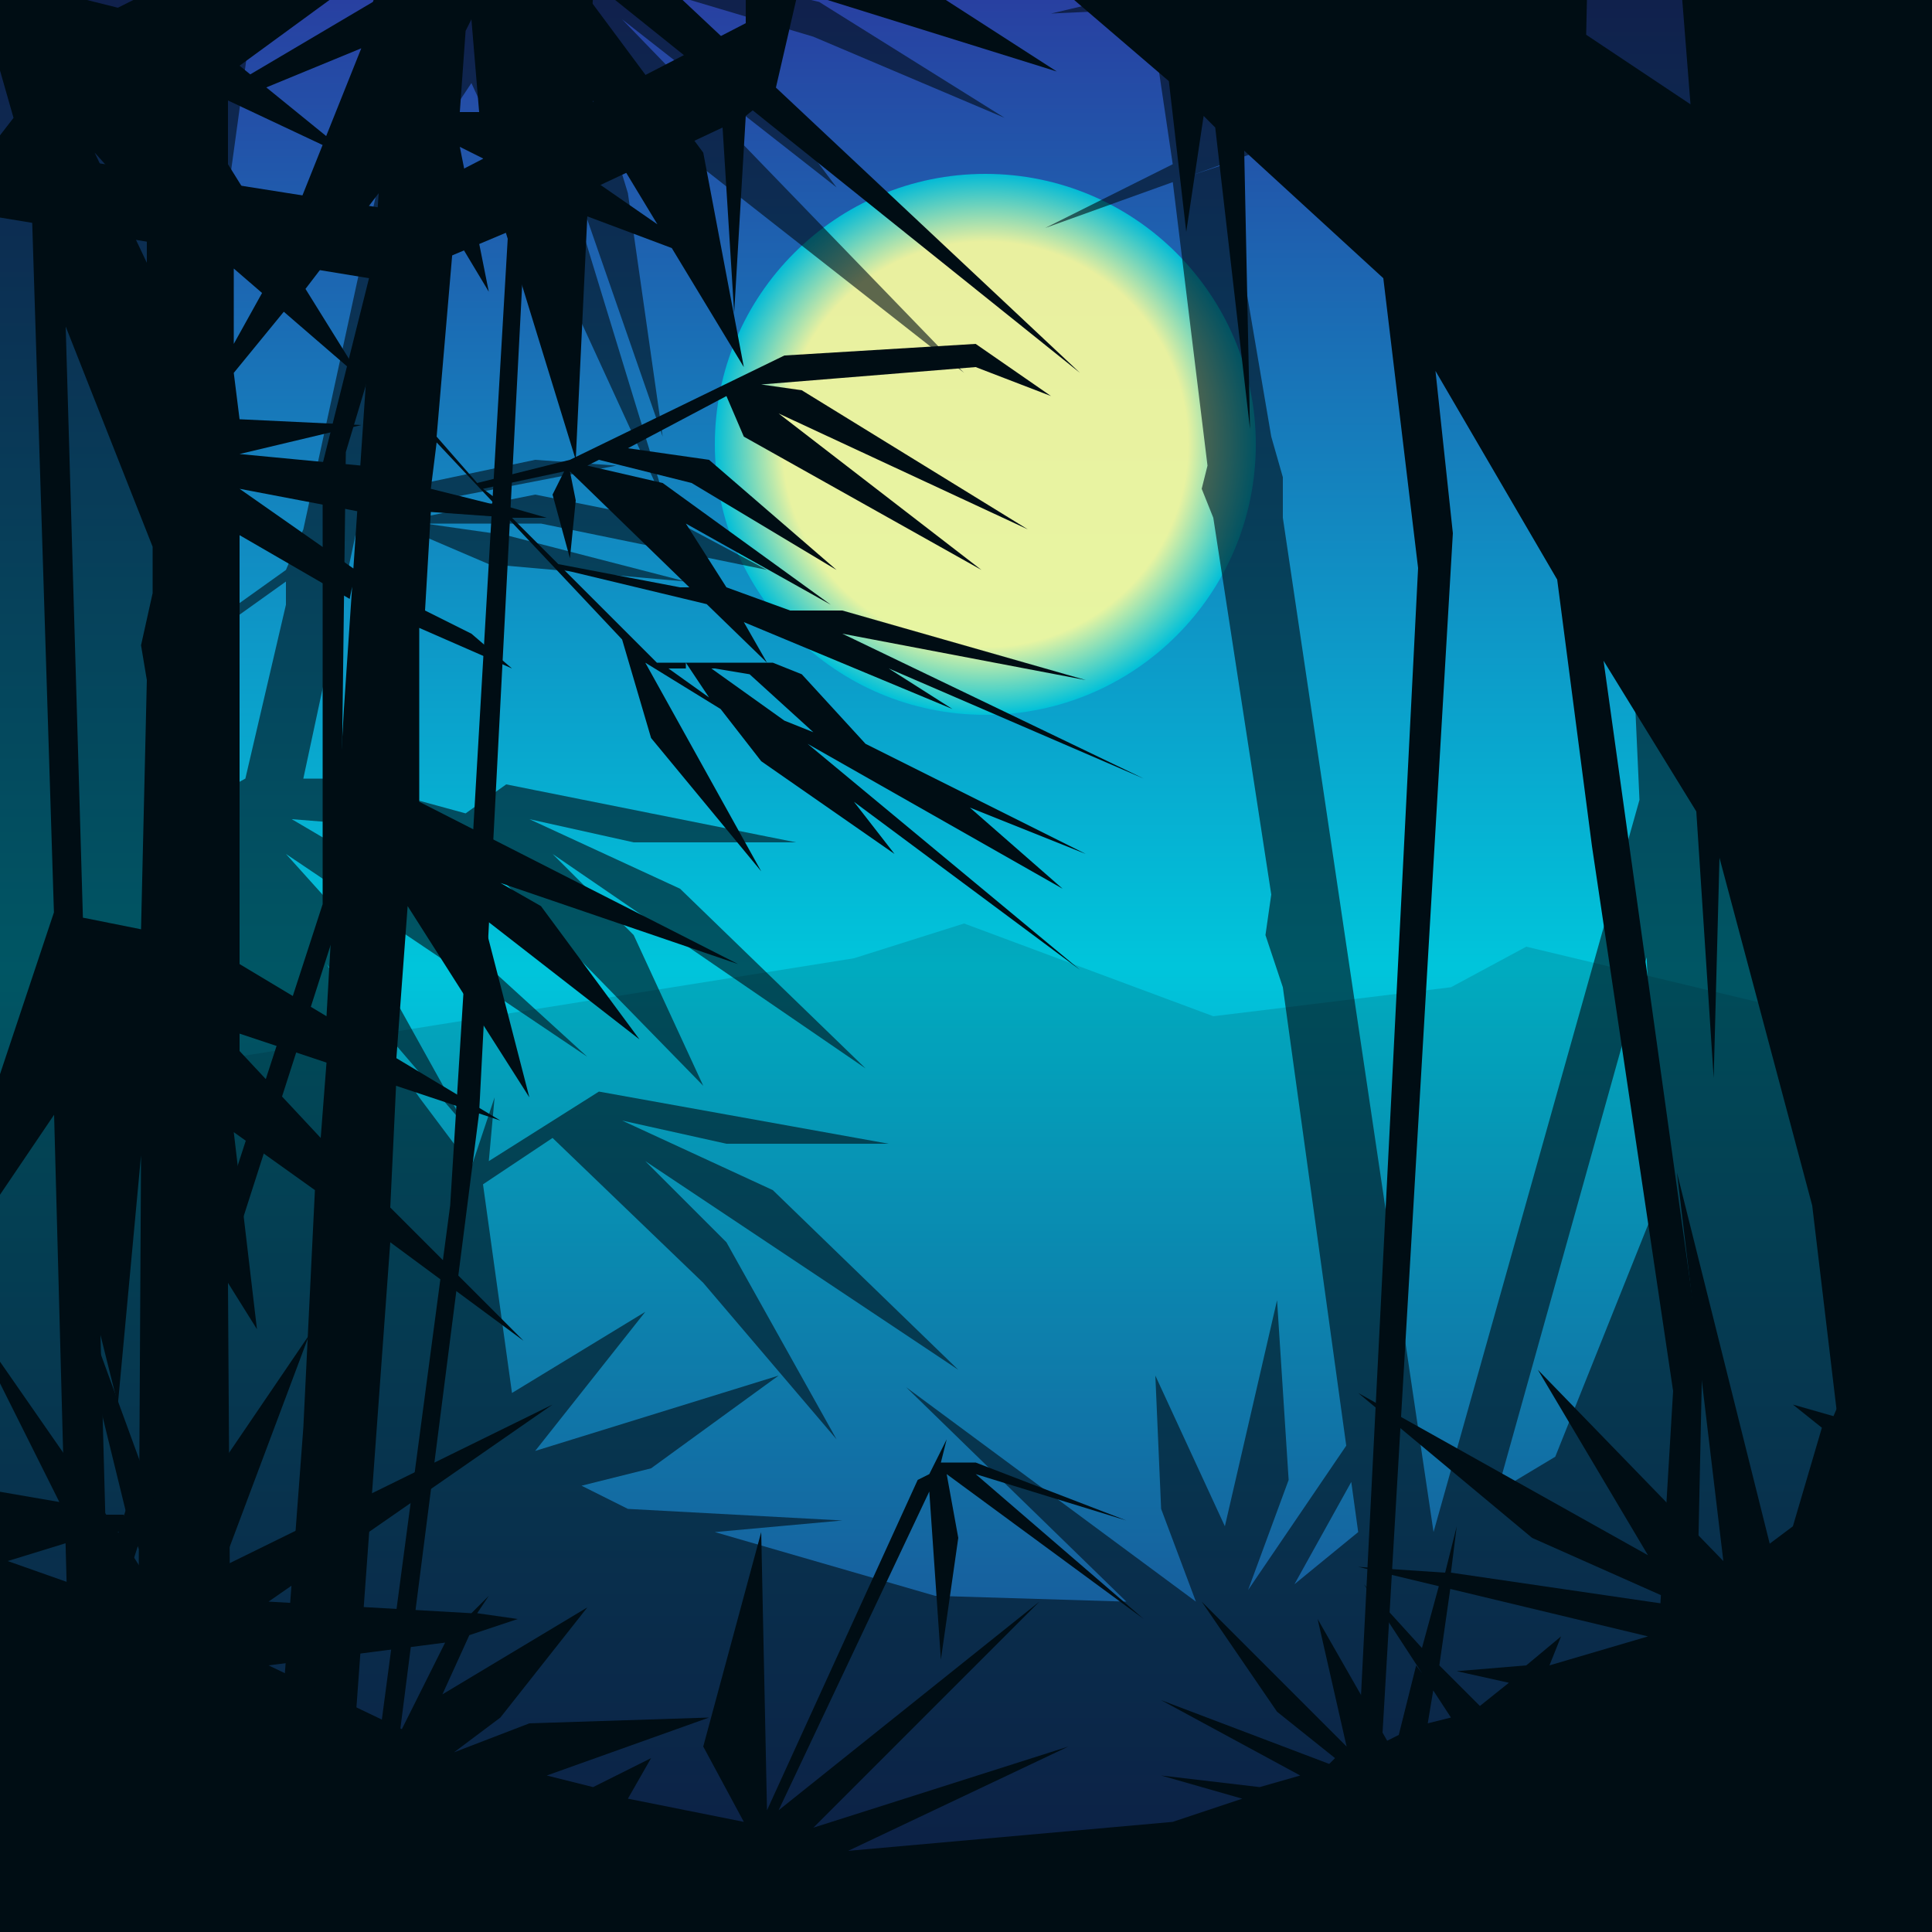
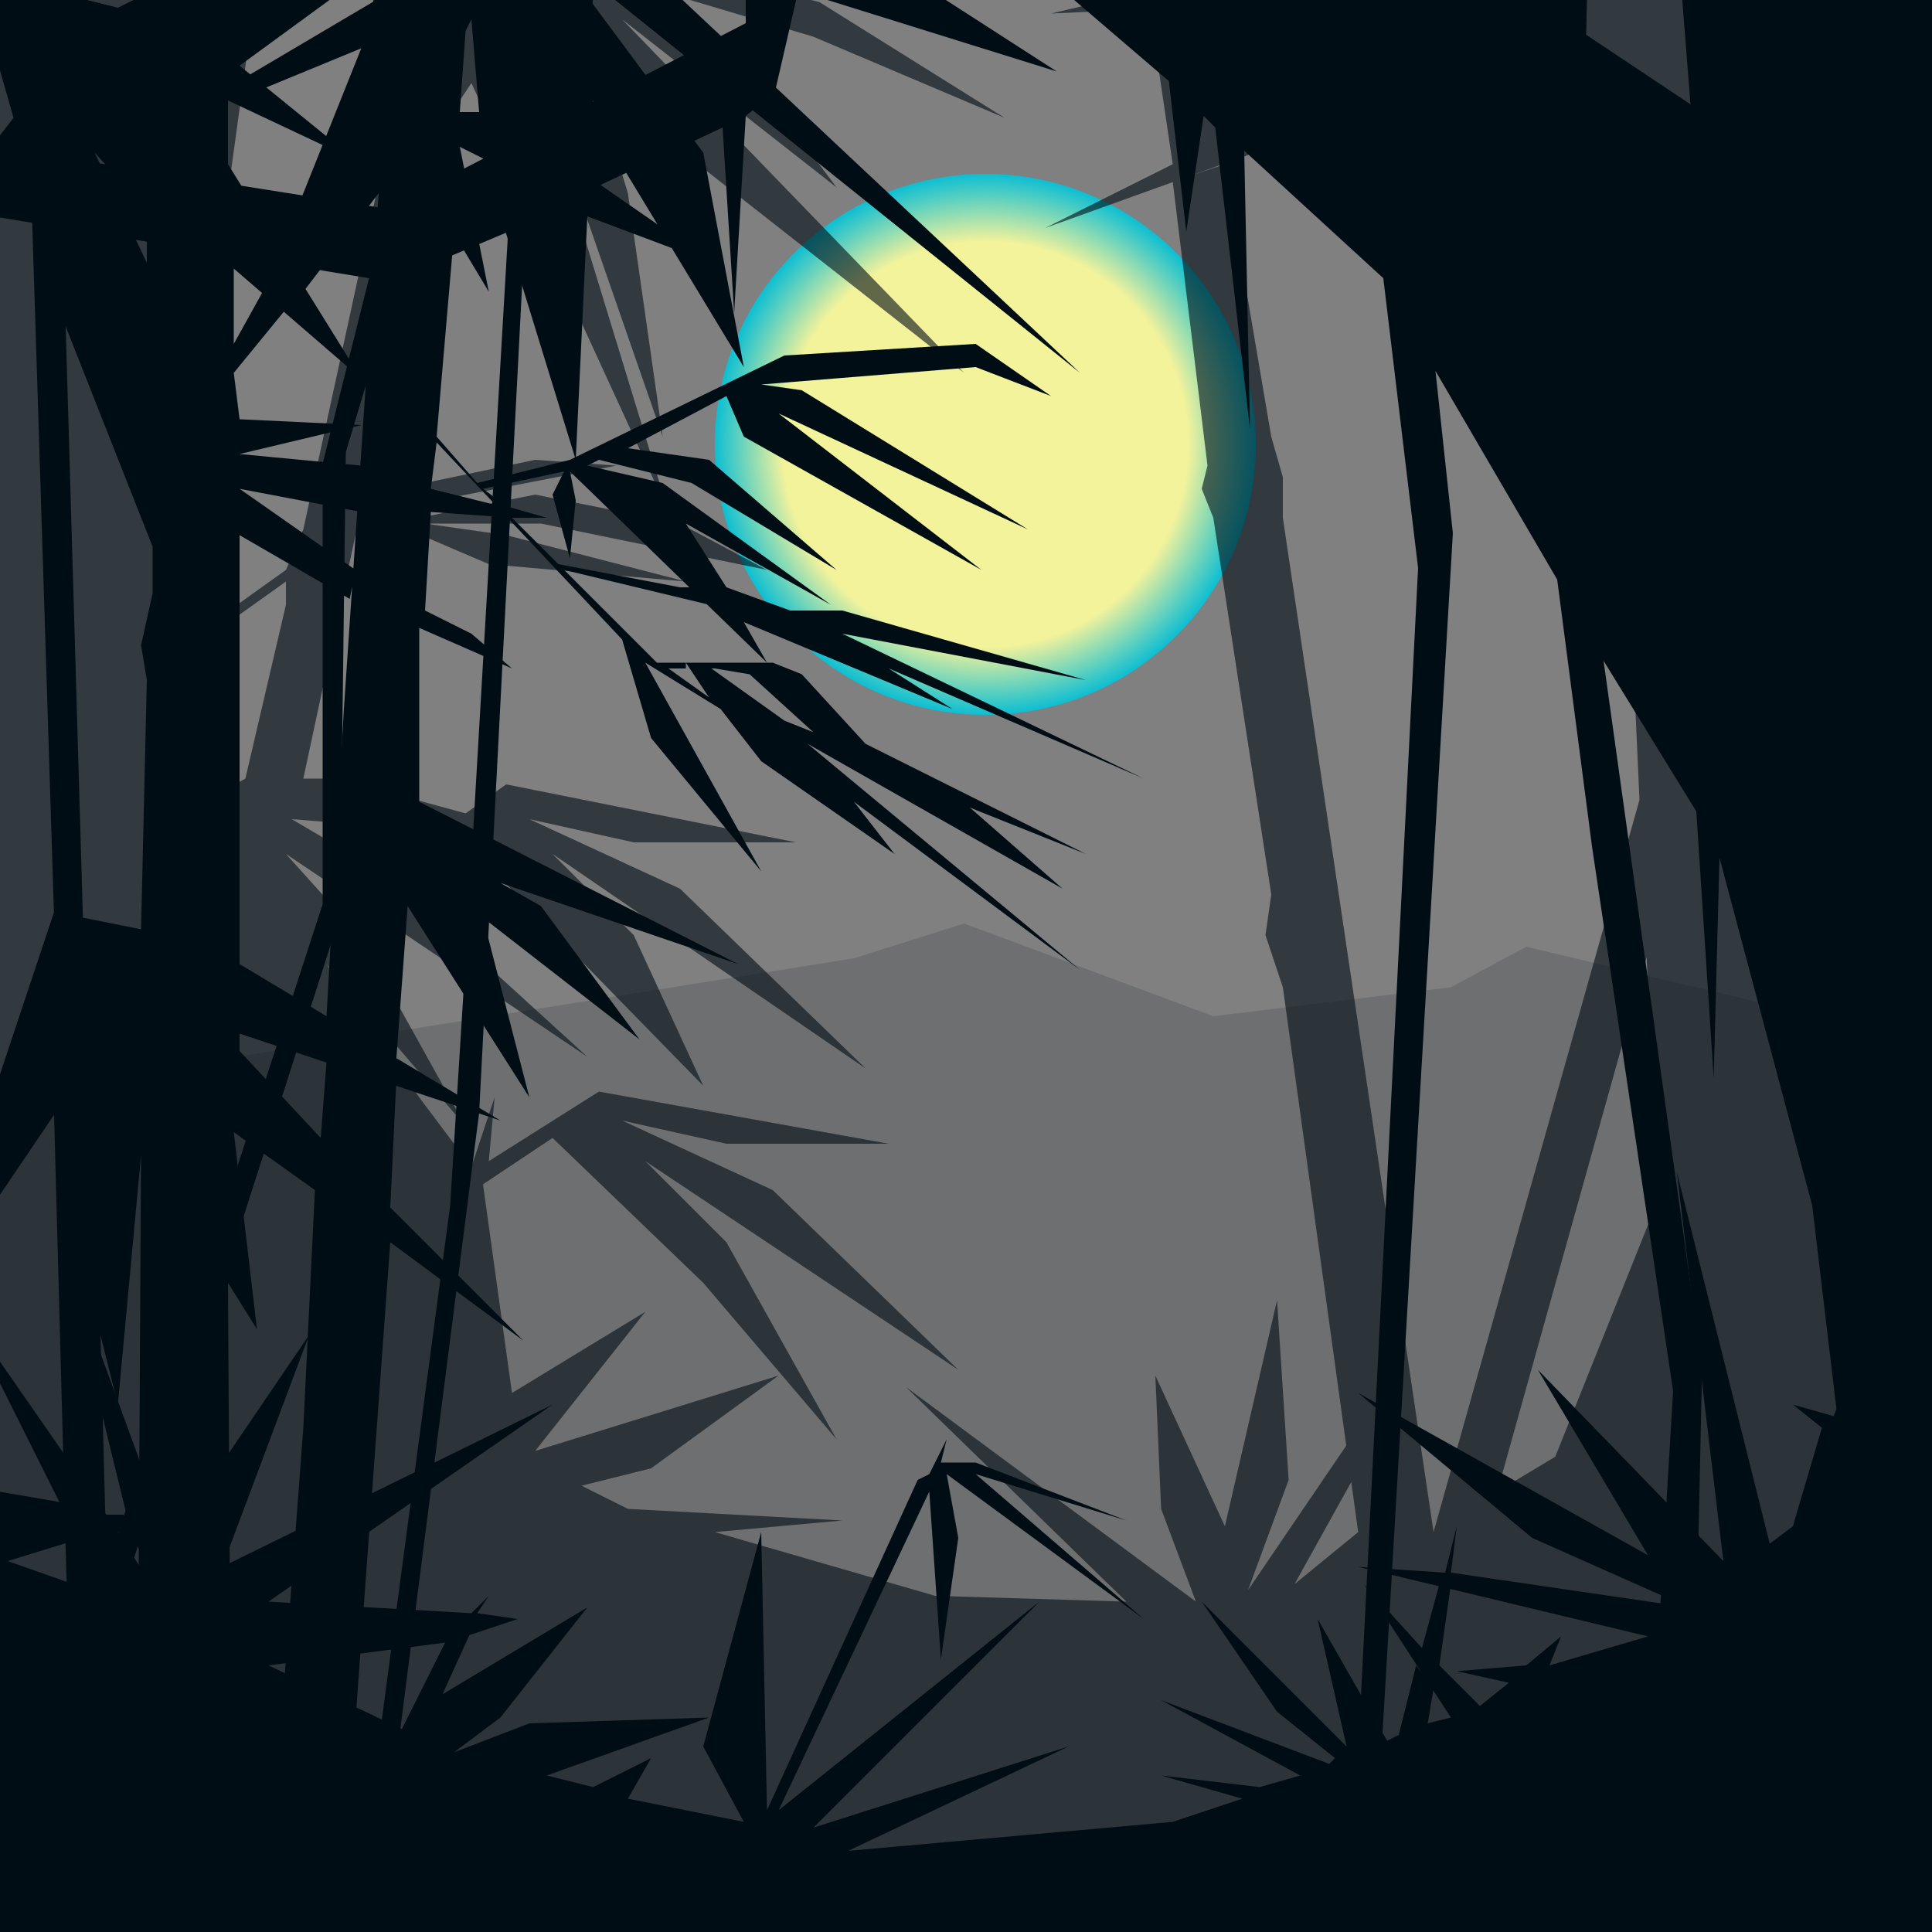
<svg xmlns="http://www.w3.org/2000/svg" x="0px" y="0px" width="1000px" height="1000px" viewBox="0 0 1000 1000">
  <rect x="0" y="0" width="1000" height="1000" fill="#808080" stroke="none" />
  <linearGradient id="B" gradientUnits="userSpaceOnUse" x1="500" y1="1000" x2="500" y2="0">
    <stop offset="0" style="stop-color:#2840A1" />
    <stop offset="0.5" style="stop-color:#00C5DB" />
    <stop offset="1" style="stop-color:#2840A1" />
  </linearGradient>
-   <rect fill="url(#B)" width="1000" height="1000" />
  <radialGradient id="S" cx="510" cy="230" r="140" gradientUnits="userSpaceOnUse">
    <stop offset="0.75" style="stop-color:#FFFF9E" />
    <stop offset="1" style="stop-color:#00C5DB" />
  </radialGradient>
  <circle opacity="0.9" fill="url(#S)" cx="510" cy="230" r="140" />
  <g>
    <circle opacity="0.4" fill="#FFFF9E" cx="400" cy="-69" r="4" />
    <circle opacity="0.4" fill="#FFFF9E" cx="550" cy="-269" r="4" />
    <circle opacity="0.4" fill="#FFFF9E" cx="700" cy="-194" r="4" />
    <animateMotion path="M 0 0 l 10000 10000 20 Z" dur="20s" repeatCount="indefinite" />
  </g>
  <polygon opacity="0.14" fill="#000D14" points="790,490 751,511 628,526 499,478 442,496 -140,589 -140,1141 1141,1141 1141,574 " />
  <polygon opacity="0.6" fill="#000D14" points="820,-140 823,-50 709,-38 622,-14 610,-140 580,-140 595,-5 544,7 802,-5 634,73 625,4 595,4 607,85 541,118 808,22 763,217 826,82 829,115 823,142 838,181 856,577 865,604 805,754 775,772 853,493 850,409 742,793 664,268 664,247 658,226 634,85 607,94 625,241 622,253 628,268 658,463 655,484 664,511 703,793 670,820 700,766 697,748 646,823 667,766 661,673 634,790 598,712 601,781 619,829 619,829 469,718 583,829 484,826 370,793 436,787 325,781 301,769 337,760 403,712 277,751 334,679 265,721 250,613 286,589 364,664 433,745 376,643 334,601 496,709 400,616 322,580 376,592 460,592 310,565 253,601 256,568 244,604 217,568 169,499 169,499 241,583 181,475 184,466 181,463 175,472 148,442 304,547 202,454 151,424 226,430 196,451 202,454 238,433 364,562 328,484 286,442 448,553 352,460 274,424 328,436 412,436 262,406 241,421 241,421 175,403 157,403 184,277 211,274 253,292 355,301 262,277 220,271 280,271 397,295 352,271 277,256 202,271 226,259 319,241 277,238 220,250 187,274 232,61 244,43 346,265 268,10 343,226 325,100 304,31 328,58 373,145 346,73 499,193 322,10 433,97 379,25 280,-23 421,19 520,61 424,1 310,-26 364,-32 472,-23 373,-50 253,-23 280,-140 247,-140 157,274 148,295 148,313 127,403 94,421 94,433 115,451 100,490 85,346 148,301 148,295 85,340 151,-140 -140,-140 -140,1138 1138,1138 1138,-140 " />
  <polygon fill="#000D14" points="448,385 415,349 400,343 364,343 367,346 370,346 388,349 421,379 406,373 364,343 355,343 367,361 346,346 355,346 355,343 340,343 292,295 367,313 358,304 352,304 289,292 265,268 283,268 262,262 250,253 292,244 286,256 295,289 298,259 295,244 397,343 385,322 493,367 460,346 592,403 436,328 562,352 436,316 409,316 376,304 355,271 430,313 343,250 304,241 310,238 358,250 433,295 367,238 325,232 376,205 385,226 508,295 403,214 532,274 415,202 394,199 505,190 544,205 505,178 406,184 295,238 247,250 226,226 235,121 253,151 238,76 250,82 250,58 238,58 241,16 244,10 250,82 298,238 304,112 352,130 343,118 304,91 304,91 304,85 325,88 319,79 304,76 307,52 316,76 385,190 364,79 286,-26 559,193 316,-35 547,37 412,-50 283,-89 211,-86 115,-29 115,-140 70,-140 73,-2 61,4 25,-5 22,-140 10,-140 10,-2 -11,-2 7,61 -44,127 49,79 76,109 76,136 49,79 16,94 28,475 43,478 34,169 79,283 79,307 73,334 76,352 73,481 28,472 -41,679 28,577 43,1138 64,1138 52,691 61,727 73,598 70,1138 121,1138 118,664 133,688 121,586 163,616 157,739 127,1138 166,1138 202,643 271,694 202,625 205,562 169,550 166,589 124,544 124,535 259,580 124,499 124,277 181,310 184,295 124,253 187,265 187,241 124,235 124,235 187,220 124,217 121,193 148,160 136,151 121,178 121,139 187,196 118,85 118,52 169,76 172,73 124,34 202,-23 193,1 127,40 136,46 187,25 145,130 157,151 196,100 178,367 169,526 205,550 211,469 274,568 250,475 331,538 280,469 259,457 382,499 217,415 217,325 265,346 244,328 220,316 223,265 265,268 259,262 223,253 226,229 322,331 337,382 394,451 334,343 373,367 394,394 463,442 442,415 559,502 418,385 550,460 502,418 562,442 ">
    <animateMotion path="M 0 0 l 15 20 l 12 15 Z" dur="19s" repeatCount="indefinite" />
  </polygon>
  <polygon fill="#000D14" points="494,-198 668,-90 650,-186 632,-216 629,-180 611,-240 575,-288 560,-330 551,-252 548,-366 533,-414 455,-900 476,-900 548,-462 593,-330 692,-234 722,-60 794,0 800,-192 818,-546 794,-900 812,-900 836,-594 830,-396 821,18 875,54 848,-288 845,-900 971,-900 1004,-228 1250,-750 1250,-636 1085,-300 1079,36 1067,-264 1019,-54 1049,324 1247,1656 1061,1656 938,624 890,444 887,558 878,420 830,342 881,708 875,990 833,1656 809,1656 833,1272 866,720 824,438 806,300 743,192 752,276 701,1146 686,1656 674,1656 677,1314 686,1242 734,294 716,144 644,78 647,222 629,66 623,60 614,120 605,42 542,-12 419,-30 401,48 386,60 380,162 374,66 272,114 248,576 182,1092 -28,1500 -28,1488 170,1098 233,624 242,480 263,120 206,144 179,234 176,474 -28,1110 -28,1068 167,468 167,240 191,144 -28,108 -28,72 200,108 386,12 386,-36 311,-54 305,24 299,-54 284,-60 275,72 266,78 275,-60 260,-66 215,102 200,108 245,-66 -28,-132 -28,-288 ">
    <animateMotion path="M 0 0 l 15 19 l 13 14 Z" dur="17s" repeatCount="indefinite" />
  </polygon>
  <polygon fill="#000D14" points="1081,715 952,634 1030,718 982,694 1024,742 1012,748 973,736 970,760 982,763 967,769 973,760 976,670 949,733 928,727 943,739 928,790 916,799 868,607 892,808 796,709 853,805 703,721 793,796 874,832 751,814 754,790 748,814 703,811 853,847 802,862 808,847 790,862 754,865 781,871 766,883 745,862 751,820 745,820 736,853 706,820 751,889 739,892 742,874 733,862 724,898 718,901 682,838 697,904 622,829 661,886 691,910 688,913 601,880 673,919 652,925 601,919 643,931 607,943 439,958 553,904 421,946 538,829 403,937 481,772 487,859 496,796 490,763 592,838 505,763 583,787 505,757 487,757 490,745 487,751 481,763 475,766 397,937 394,793 364,904 385,943 325,931 337,910 307,925 283,919 367,889 274,892 235,907 235,907 259,889 304,832 229,877 229,877 244,844 232,847 208,895 139,862 232,850 268,838 247,835 253,826 244,835 139,829 286,727 115,811 160,691 109,766 109,637 82,733 88,799 31,643 67,790 82,826 61,793 67,790 64,784 55,784 -20,676 40,796 55,826 4,808 43,796 34,778 -140,748 -140,1138 1138,1138 1138,703 ">
    <animateMotion path="M 0 0 l 10 0Z" dur="16s" repeatCount="indefinite" />
  </polygon>
  <rect opacity="0" fill="#000D14" width="1000" height="1100" />
  <g opacity="0">
    <polygon fill="#000D14" points="331,616 391,598 436,535 382,589 367,595 358,592 343,565 334,547 337,535 349,532 358,526 355,523 358,520 352,514 352,508 334,502 319,517 268,550 253,550 241,556 235,568 235,601 244,613 238,601 238,568 247,559 253,562 262,577 286,592 274,619 295,613 298,601 301,589 289,568 313,568 310,595 319,607 340,601 334,601 322,598 325,583 328,565 331,574 352,598 127,652 -137,652 -140,718 58,682 157,742 199,733 217,745 202,727 160,736 85,679 130,673 307,619 373,640 400,637 376,634 " />
    <rect opacity="0" x="250" y="250" width="500" height="500" />
    <animate attributeName="opacity" id="monster" values="0;1;1;1;1;0" dur="10s" repeatCount="1" begin="click" restart="whenNotActive" />
    <animate attributeName="opacity" values="0;1;0;0;0;0;0;0" dur="60s" repeatCount="indefinite" begin="30s" end="monster.start" />
    <animateMotion path="M 0 0 l 0 -15Z" dur="30s" repeatCount="indefinite" />
  </g>
</svg>